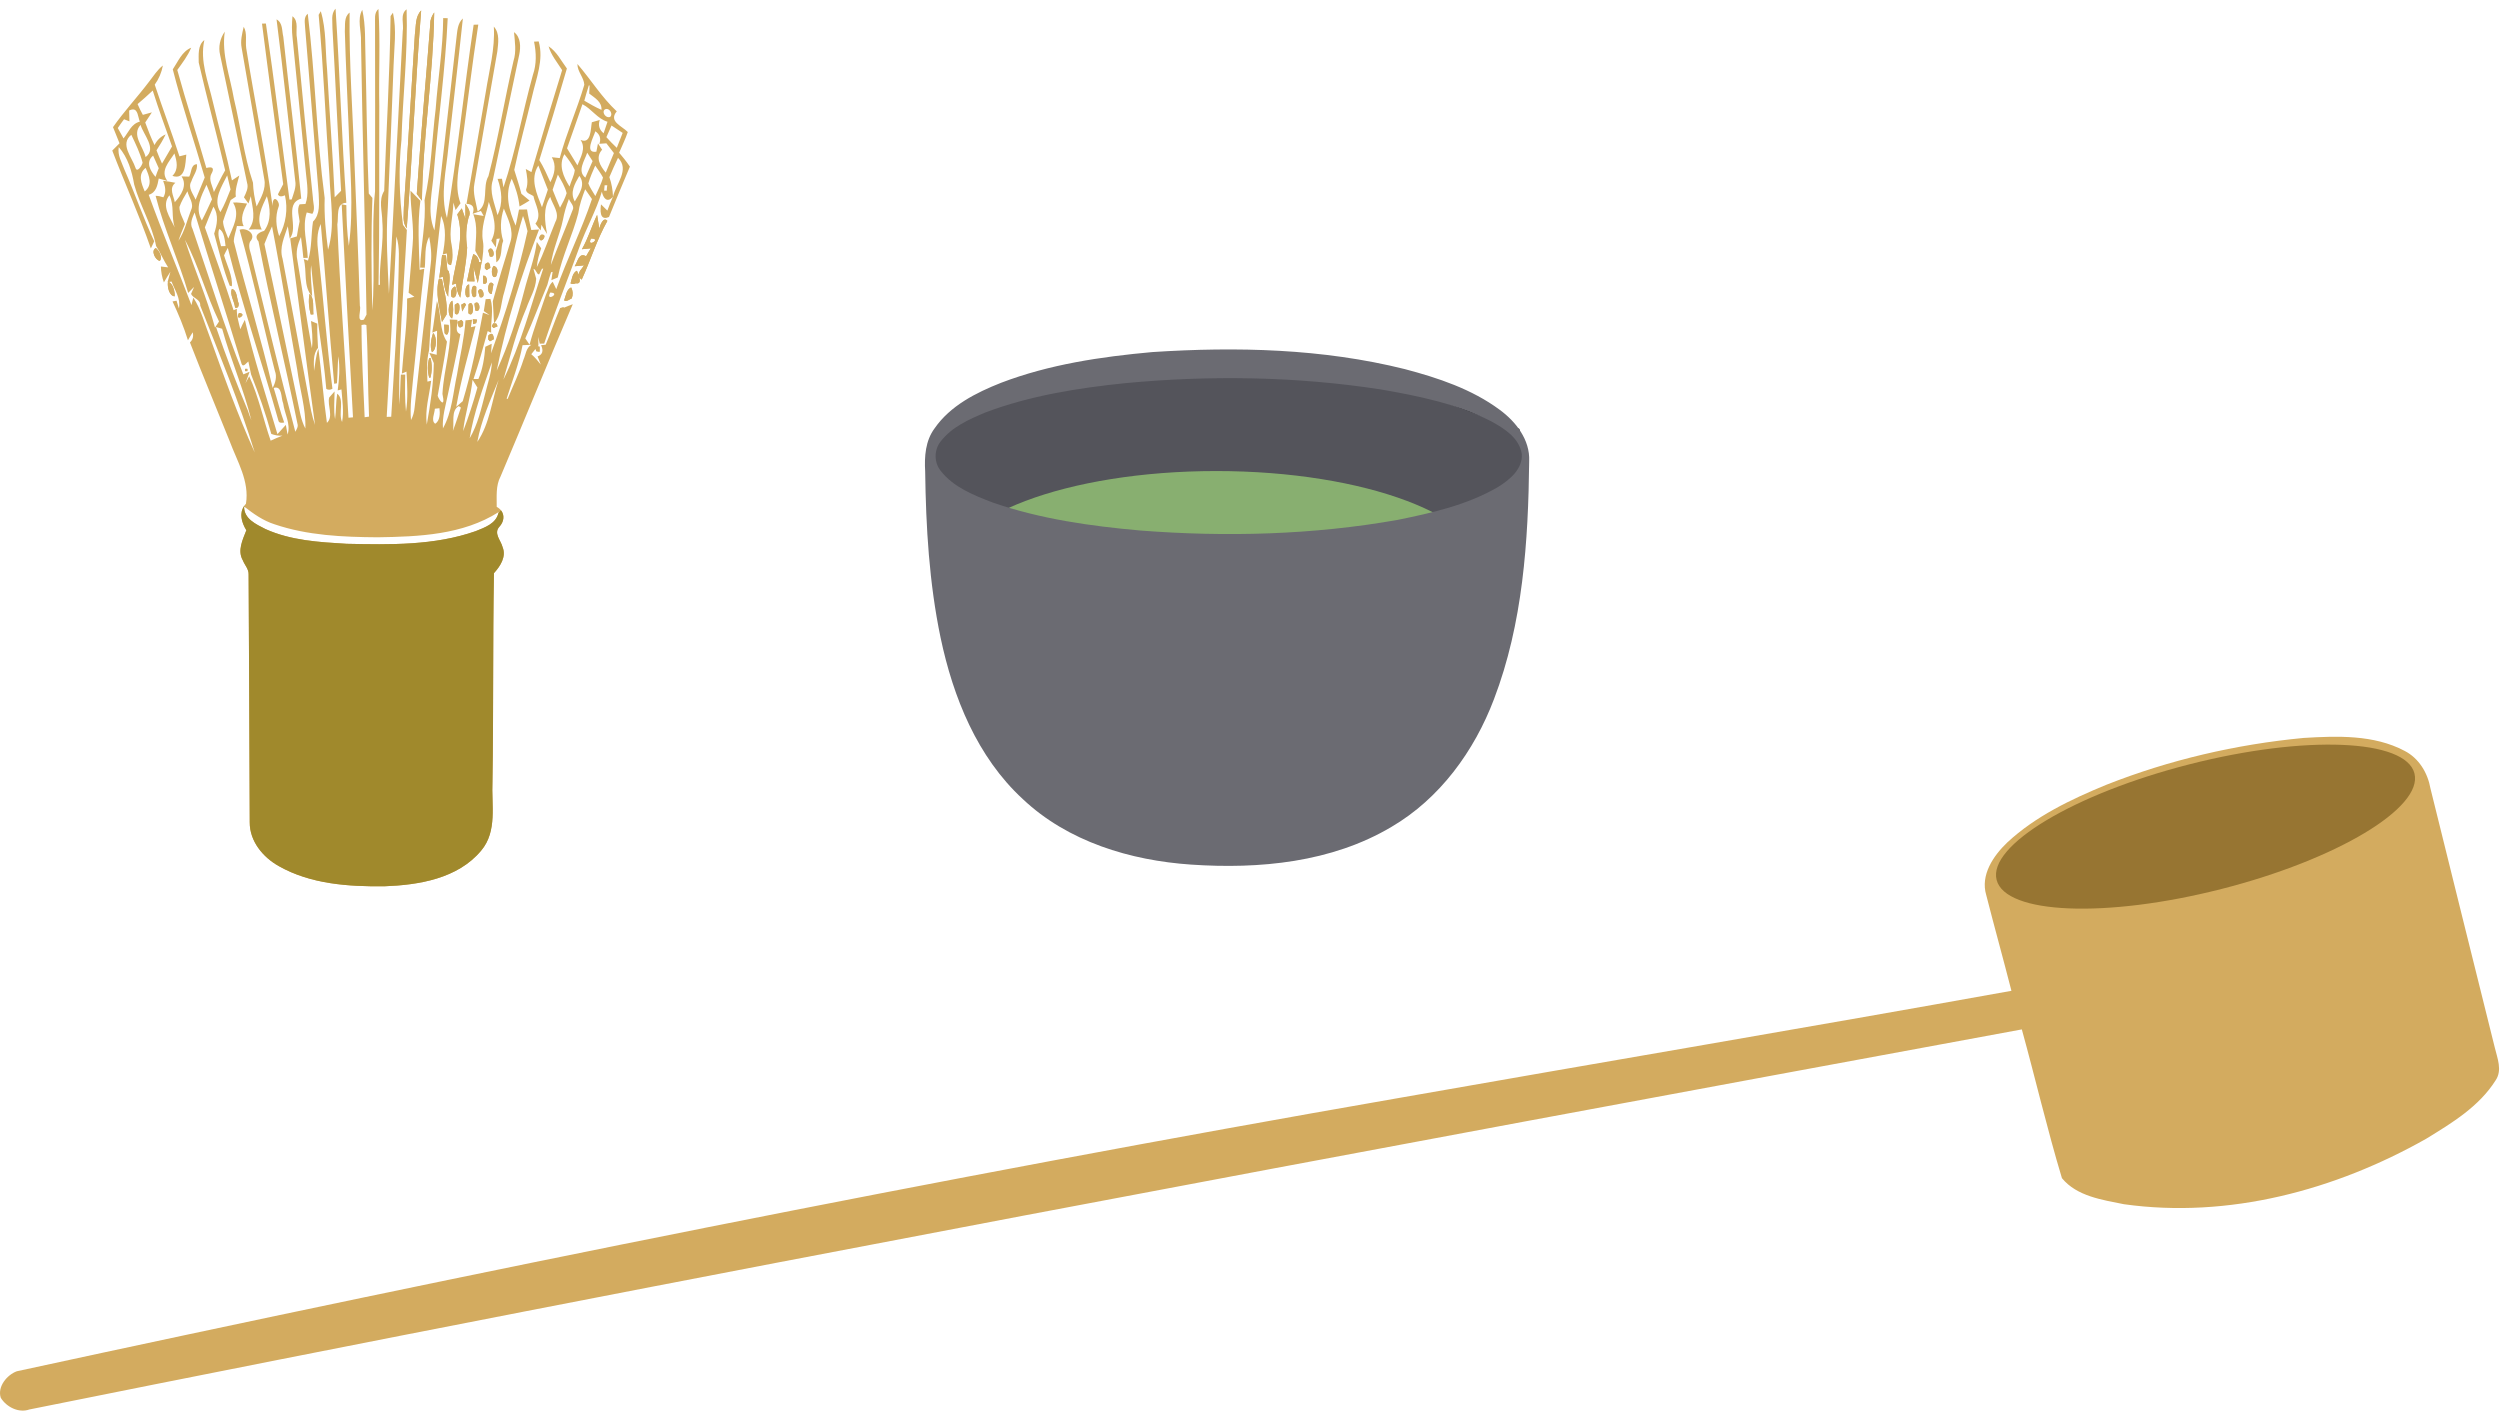
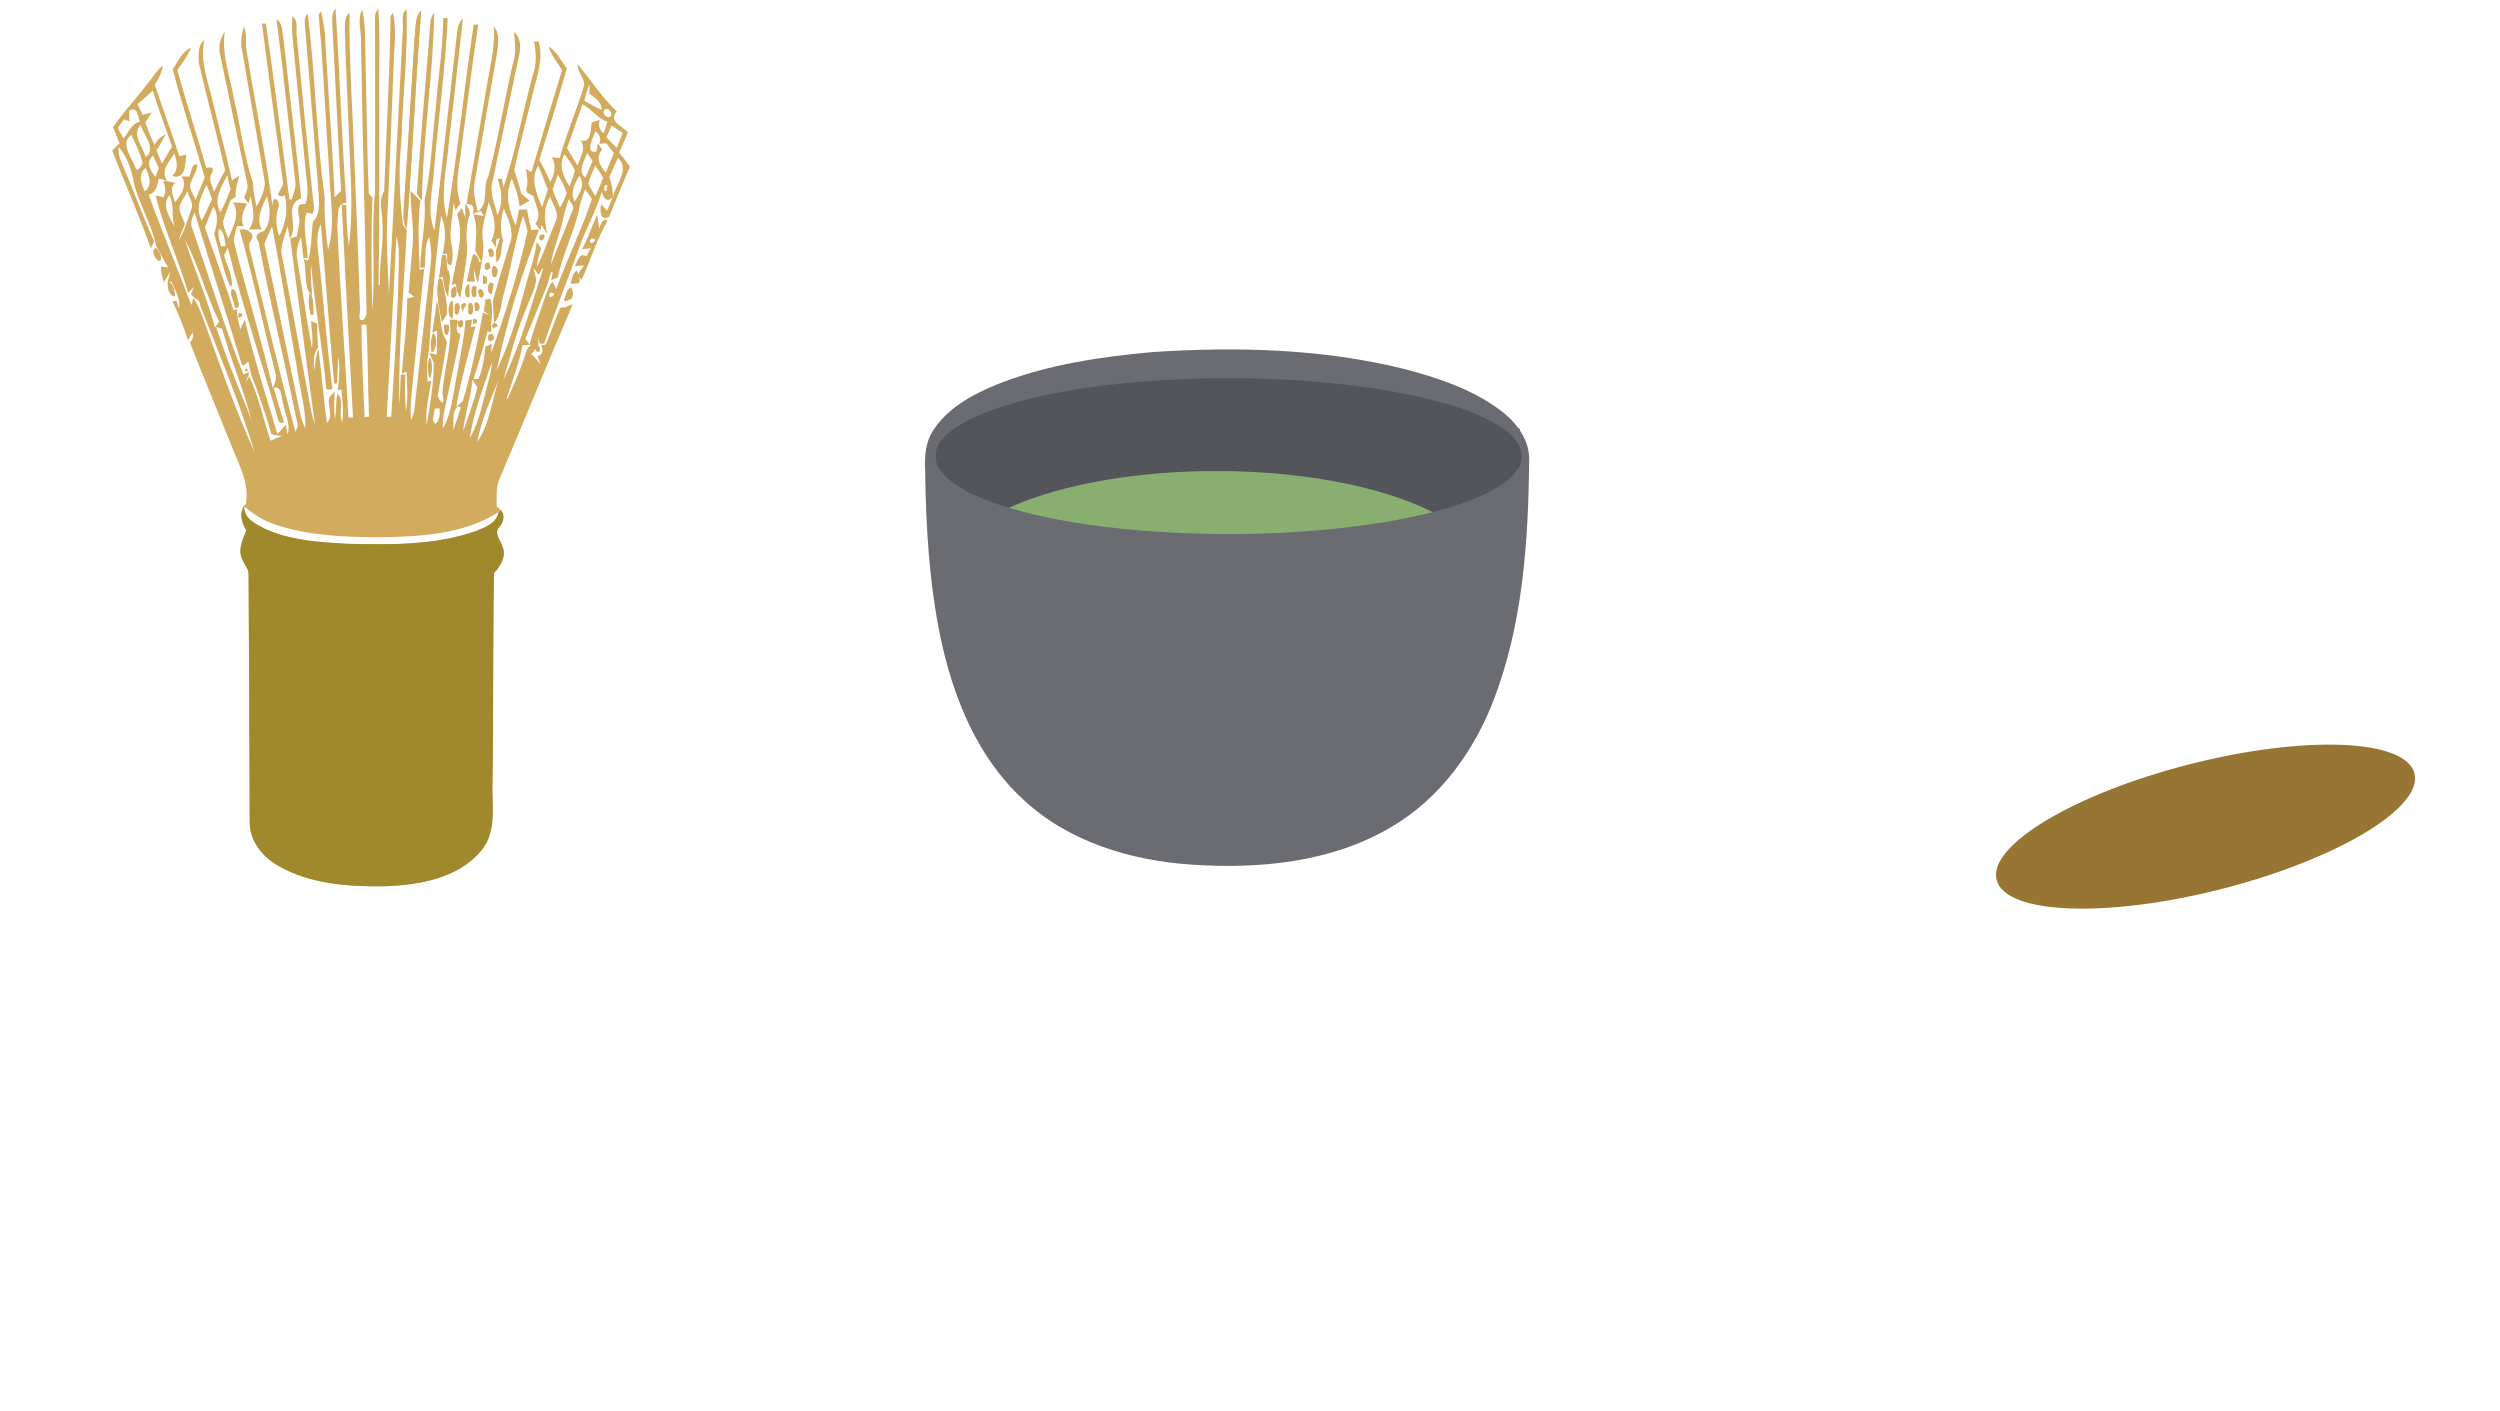
<svg xmlns="http://www.w3.org/2000/svg" xmlns:ns1="http://www.inkscape.org/namespaces/inkscape" xmlns:ns2="http://sodipodi.sourceforge.net/DTD/sodipodi-0.dtd" version="1.1" id="Layer_1" x="0px" y="0px" viewBox="0 0 5985 3377" xml:space="preserve" ns1:version="0.91 r13725" ns2:docname="japaneseteaceremony.svg" width="5985" height="3377">
  <defs id="defs242147" />
  <ns2:namedview pagecolor="#ffffff" bordercolor="#666666" borderopacity="1" objecttolerance="10" gridtolerance="10" guidetolerance="10" ns1:pageopacity="0" ns1:pageshadow="2" ns1:window-width="1916" ns1:window-height="1035" id="namedview242145" showgrid="false" fit-margin-top="0" fit-margin-left="0" fit-margin-right="0" fit-margin-bottom="0" ns1:zoom="0.15432796" ns1:cx="2448.1929" ns1:cy="2068.22" ns1:window-x="4" ns1:window-y="1" ns1:window-maximized="1" ns1:current-layer="Layer_1" />
  <g id="g242779" transform="matrix(3,0,0,3,-6466.234,-4785.425)">
    <path ns1:connector-curvature="0" id="path242777" d="m 3005.98,1890.141 -90.894,34.626 -19.477,28.134 56.267,149.325 387.38,-43.283 34.626,-90.894 -6.492,-30.298 -121.192,-45.447 z" style="fill:#54545b;fill-opacity:1;fill-rule:evenodd;stroke:#000000;stroke-width:1px;stroke-linecap:butt;stroke-linejoin:miter;stroke-opacity:1" />
-     <path ns1:connector-curvature="0" style="fill:#d3ab5f;fill-opacity:1" id="path241583" d="m 3836.23,2221.413 c 50.3,-19.9 103.7,-32.3 157.5,-37.4 26.9,-1.6 55.9,-2.7 80.5,10.3 11.5,5.9 18.5,17.6 20.7,30.1 17.1,68.9 34.1,137.8 51.3,206.6 2,8.5 6.2,18.1 0.7,26.2 -13.1,20.9 -34.9,34.1 -55.5,46.7 -72.5,41 -157.7,63.9 -241.1,52.2 -17.3,-3.5 -37.6,-6.3 -49.5,-20.8 -11.8,-39.2 -21.1,-79.2 -32,-118.7 -530.6,97.9 -1061.1,196.8 -1590,303.3 -8.5,3 -18.2,-1.9 -22.8,-9.3 -2.9,-8.8 4.9,-18.3 12.8,-21.2 366.3,-79.4 733.7,-153.8 1103,-218.1 162.9,-28.7 325.9,-56.2 488.7,-85.5 -6.5,-25.5 -13.6,-50.9 -20.1,-76.4 -4.8,-16 5.7,-31.4 16.8,-42 22.5,-20.9 50.8,-34.4 79,-46 z" />
    <ellipse ry="81.347" rx="215.165" cy="2052.38" cx="3125.97" id="path242775" style="opacity:1;fill:#88af70;fill-opacity:1;fill-rule:evenodd;stroke:none;stroke-width:0.3;stroke-linecap:round;stroke-linejoin:round;stroke-miterlimit:4;stroke-dasharray:none;stroke-opacity:1" />
    <path style="fill:#6b6b72;fill-opacity:1" id="path241587" d="m 3352.1,1922.1 c -22.3,-16.5 -49.1,-25.4 -75.6,-32.4 -65.7,-16.4 -134.2,-18 -201.6,-13.6 -40.9,3.7 -82.1,9.8 -120.6,24.5 -20,7.9 -40.6,18.3 -53.1,36.4 -7.3,9.8 -8.2,22.5 -7.5,34.3 0.6,44.4 3.2,89.1 12.3,132.7 10,47.5 29.2,95.3 65.6,128.8 36,34 85.8,49 134.4,52.3 54.4,3.7 112,-1.7 159.8,-30.1 38.6,-22.6 66.1,-60.5 81.8,-101.9 23.1,-60.4 27.4,-126 28.1,-190.1 0.7,-16.9 -10.6,-31.4 -23.6,-40.9 z m -1.3,61.7 c -24.5,14.3 -52.5,20.6 -80,26.2 -67.7,12 -136.9,13.8 -205.3,8.5 -39.8,-3.5 -79.9,-9.2 -117.8,-22.3 -15.1,-5.8 -31.4,-12.2 -41.6,-25.3 -5.4,-6.7 -5.4,-16.7 -0.1,-23.4 8.9,-11.7 22.9,-17.8 36,-23.3 35.6,-13.4 73.6,-19.4 111.3,-23.3 67.8,-6.4 136.5,-5.4 203.9,5 30.1,5.2 60.6,11.4 88.1,25.4 10.4,5.7 22.6,13.3 24.5,26.2 0.8,12 -9.8,20.6 -19,26.3 z" ns1:connector-curvature="0" />
    <g style="fill:#d3ab5f;fill-opacity:1" id="g241589">
      <path id="path241591" d="m 2423.199,1602.1 c -4,4.2 -2.3,10.3 -2.5,15.5 2.5,43.2 4.3,86.501 6.9,129.801 -1.7,1.7 -3.4,3.399 -5.1,5.199 -1.5,-34.2 -4.2,-68.3 -6.1,-102.4 -1.5,-15.4 -0.5,-31.1 -5,-46.1 -0.4,0.7 -1.301,2.2 -1.701,2.9 3.9,42.6 5.602,85.6 8.602,128.4 0.7,19.6 4.698,39.7 -1.102,59 -1.8,-13.6 -3.199,-27.401 -2.699,-41.201 -6.5,-48.8 -7.5,-98.2 -13.5,-147.1 -3.5,2.9 -2.2,7.301 -2.1,11.301 3.7,44 7.199,88.099 10.799,132.199 0.3,7.5 1.4,16.6 -4.5,22.4 -1.6,9.9 -0.8,20.9 -4,31.1 l -3.398,-1.199 c 2.7,9.7 -0.601,21.999 6.699,29.699 -0.2,-8.3 -1.801,-16.599 -0.801,-24.799 2.9,33.1 9.202,65.599 12.102,98.699 1.5,0.9 3.098,0.9 4.898,-0.1 -4.6,-36.1 -7.299,-72.501 -11.299,-108.701 -1,-7.7 -1.4,-15.599 2,-22.799 3.9,42.4 6.699,85 10.699,127.5 0.5,-0.1 1.701,-0.3 2.201,-0.4 0.6,-7.2 0.5,-14.3 1.1,-21.5 1.4,9 0.7,18.199 -0.5,27.199 l 3,-0.799 c 0.6,8.6 2.1,17.4 0.5,26 -3.2,-7.1 2.2,-17.9 -3.9,-22.6 -1.1,6.7 -0.799,13.599 -1.699,20.299 -1.3,-7.3 -0.4,-14.8 -0.4,-22.1 -1.1,1.2 -3.201,3.7 -4.301,4.9 -1.6,6.5 3.701,14.999 -1.799,20.199 -2.8,-19.6 -4.201,-39.4 -6.801,-59.1 -2.1,5.6 -2.4,11.7 -3.5,17.6 0,-6.2 -1.101,-13.199 3.199,-18.299 -0.4,-6.5 -0.7,-13 -0.6,-19.4 -1.3,-0.5 -3.8,-1.6 -5,-2.1 0.7,7.2 1.701,14.499 0.701,21.699 -4.3,-23.3 -7.602,-46.901 -11.602,-70.301 -1.4,-6.4 0.2,-12.698 2.9,-18.398 0.8,5.5 1.3,11.099 1.9,16.699 l 3.5,-0.1 c -0.4,-12 -4.601,-24.301 -0.801,-36.201 1.1,0.3 3.4,0.802 4.5,1.102 2.5,-3.9 0.5,-8.6 0.4,-12.9 -4.5,-42.4 -8.699,-84.901 -12.699,-127.301 -1.3,-5.8 1.8,-13.4 -3.6,-17.5 -0.5,5.8 -0.6,11.7 0.1,17.5 3.6,36 7.099,72.1 10.699,108.1 0.8,8 2.4,16.301 -0.4,24.201 -1.2,0.1 -3.499,0.199 -4.699,0.299 -2.4,4.2 -0.4,9.102 0,13.602 -0.8,3.9 -1.599,8 -2.199,12 -1.3,0.4 -4.001,1.2 -5.301,1.6 6.6,49.6 12.901,99.199 19.801,148.799 -2.5,-7.1 -3.802,-14.498 -5.102,-21.898 -6.9,-36.9 -13.699,-73.901 -20.799,-110.701 -2.8,-8.9 1.599,-17.6 4.199,-25.9 l 1.5,9.801 c 7.7,-9.1 -5.199,-27.5 9.201,-31.9 -4.2,-43.1 -9.701,-86.1 -14.301,-129.1 -1.2,-4.8 -0.3,-11.1 -5.4,-13.9 5.5,42.8 9.9,85.801 14.9,128.701 1,5.2 -1.301,10.1 -2.801,15 l -1.799,0.1 c -6.2,-46.8 -12.001,-93.7 -18.801,-140.5 l -3.1,0.1 c 5.4,42.7 11.3,85.4 16.9,128.1 -1.1,2 -3.201,6 -4.201,8.1 1.1,2.5 3.702,1.601 5.602,0.801 2.5,11.1 0.798,22.5 -4.602,32.6 -2.5,-7.7 -3.3,-15.7 -0.5,-23.4 1.8,-3.5 -4.799,-11.699 -4.799,-0.699 -5.7,-42.2 -14.3,-83.9 -21,-125.9 -0.8,-5.7 1,-11.9 -2,-17.1 -1.3,5.6 -2.8,11.3 -1.6,17.1 6,34.8 12.1,69.6 18,104.4 1.7,7.9 -2.802,15.2 -6.102,21.9 -1.6,-6.2 -2.698,-12.6 -2.898,-19 -7.3,-21.7 -9.801,-44.7 -15.201,-66.9 -3,-17.8 -9.999,-35.3 -7.299,-53.6 -3.8,5.4 -5.301,12.199 -3.701,18.699 7.2,34 14.4,68 21.5,102 1.3,4 -0.8,7.9 -2.5,11.5 1.2,1.6 2.4,3.2 3.6,4.9 l 1.9,-5.801 c 1.1,8.9 4.701,18.602 -1.699,26.602 3.4,-0.2 6.9,-0.2 10.4,0 -4.8,-9.2 0.3,-18.302 4.1,-26.602 2.7,9.3 3.899,19.401 -2.201,27.701 -3.5,0.9 -8.7,3.4 -4.5,8.4 9.2,48.7 21.202,96.9 31.102,145.5 0.8,2.3 -0.701,4.398 -1.701,6.398 -12.3,-45.9 -23.2,-92.099 -34.6,-138.199 -0.6,-4.4 -3.4,-9 -1.6,-13.4 5.8,-6.2 -3.001,-11.7 -8.301,-9.6 10.6,37.3 18.601,75.199 28.201,112.699 1.8,4.5 0.399,9.4 -1.801,13.5 -9.1,-39.3 -21.2,-77.799 -31,-116.799 0,-4.3 1.8,-8.3 2.5,-12.4 1.4,0 4,-4e-4 5.4,0.1 -3.1,-6.2 -0.101,-12.5 2.699,-18 -3.8,-0.3 -7.499,-1.199 -11.199,-0.799 6,9.7 -0.201,19.599 -3.801,28.699 -1.7,-4.5 -3.899,-8.8 -4.199,-13.6 1.7,-5.8 4.1,-11.4 6.1,-17.1 1,-0.6 3.1,-2.001 4.1,-2.701 -0.7,-5.8 1.401,-11.4 2.801,-16.9 -1.5,1 -4.4,2.9 -5.9,3.9 -4.4,-20.9 -10.2,-41.399 -15.1,-62.199 -3.7,-16.4 -10.7,-32.701 -6.9,-49.801 -5.4,4.1 -4.5,11.9 -4.5,17.9 6.6,28.8 14.4,57.3 21.1,86.1 -3.3,5.6 -6,11.501 -9,17.301 -0.9,-4.7 -4.5,-9.7 -2,-14.5 2.5,-4.3 1.2,-6.201 -4,-4.701 -7.5,-26.2 -15.999,-51.999 -23.199,-78.199 4.1,-5.7 8.4,-11.301 11.1,-17.801 -7.4,3 -10.499,11.101 -14.699,17.301 7.4,29 17.2,57.501 25.5,86.301 -2.4,5.9 -4.801,11.799 -7.301,17.699 -1.8,-4.5 -6.4,-9.6 -3.4,-14.6 1.5,-4.6 5.1,-8.701 4.5,-13.701 -5,0 -4.299,6.7 -6.199,9.9 -1.5,-0.1 -4.6,-0.199 -6.1,-0.199 4.9,7.2 -0.5,15.3 -5.4,20.6 -0.8,-5 -5,-11.1 0.5,-15.5 -3.2,-0.7 -6.701,-1.2 -9.801,-1.6 1.7,4.3 2.701,8.999 0.201,13.199 -2.1,-0.7 -4.101,-1.199 -6.201,-1.199 6.7,26.5 18.4,51.3 26,77.5 l 4.701,-4.801 -2.4,5.6 c 1.7,3.7 7.699,4.201 7.299,9.301 15.3,38.8 31.3,77.399 43.5,117.199 -13.6,-29.9 -24.599,-60.799 -35.699,-91.699 -4.2,-10.7 -7.001,-22.2 -13.301,-31.9 l -1.5,6 c -11.2,-29.4 -23.4,-58.4 -34.1,-88 6,-1.8 7,-7.6 8,-13 1.7,0.5 5.2,1.4 6.9,1.9 -6.1,-8 1.5,-15.3 5.6,-21.9 1.9,6 3.6,12.7 -1.6,17.9 10.7,3.7 10.3,-10.3 11.1,-17 -1.4,0.4 -4.1,1.1 -5.5,1.4 -6.2,-19.2 -13.399,-38.101 -19.699,-57.201 3.3,-4.6 5.5,-9.799 6.5,-15.299 -4.5,3.5 -7.5,8.5 -11,12.9 -9.3,12.3 -19.901,23.599 -28.801,36.299 1.7,4.3 3.401,8.6 5.201,12.9 l -5.801,5.801 c 10,26.1 21.601,51.6 30.801,78.1 l 2.699,-5.701 c -8.8,-18.6 -15.399,-38.2 -23.699,-57 -2.1,-5.8 -5.802,-11.699 -4.602,-18.199 7.2,8.3 10.501,19.2 12.301,29.9 4.6,16.8 14.2,32 17.5,49.1 3.6,5.4 6,11.6 9.6,17 -1.4,-0.2 -4.299,-0.499 -5.799,-0.699 0.1,4.3 0.898,8.499 2.398,12.699 1.7,-2.9 3.401,-5.8 5.201,-8.5 -0.6,2.1 -1.701,6.3 -2.301,8.4 l 0.33,-0.062 c -0.597,3.92 1.13,11.069 5.371,11.262 0.28,-3.636 -1.268,-9.786 -4.557,-11.414 l 2.057,-0.385 c 2.6,7 7.498,13.5 5.898,21.5 -0.5,-1.5 -1.498,-4.701 -1.898,-6.201 -0.8,0.1 -2.401,0.4 -3.201,0.6 4.7,10 9.001,20.3 12.301,31 1.2,-2.2 2.499,-4.298 3.799,-6.398 0.8,3.2 0.101,6 -2.199,8.1 10.2,26.4 21.199,52.499 31.699,78.799 6,16.2 15.9,31.9 13,49.9 -6,6.4 -3.799,14.501 0.301,21.201 -2.9,7.5 -7.301,16.2 -2.801,24 1.5,3.8 4.802,6.999 4.602,11.299 0.4,65.9 0.598,131.801 0.898,197.701 -0.1,15.1 10.501,27.9 23.201,35 25.4,14.4 55.599,16.4 84.199,16.1 27.5,-1 58.701,-6.1 77.301,-28.5 13.1,-15.5 8.1,-36.701 9,-55.201 0.9,-55.4 0.199,-110.799 1.199,-166.199 5,-5.5 10,-13.099 6.9,-20.699 -1.3,-5.4 -7.4,-11.001 -2.6,-16.301 4.8,-5.2 4.4,-12.4 -2.1,-15.9 0.1,-8.2 -0.9,-16.799 3.1,-24.299 19.4,-45.7 38,-91.7 57.6,-137.4 -2.3,0.8 -4.601,1.799 -6.801,2.699 l -0.898,-0.4 -2.4,0.801 c -4.1,9.6 -7.4,19.599 -11.5,29.199 l -3.701,0.4 c 2.1,4.5 1.201,7.5 -2.799,9 0.6,1.6 1.9,4.9 2.6,6.5 -2.4,-3 -4.7,-5.899 -7.6,-8.299 1.092,-1.456 2.233,-2.873 3.398,-4.277 l 0.602,1.877 2.6,0.4 0,-4 -1.529,-0.256 c 0.213,-0.247 0.414,-0.497 0.629,-0.744 0,-1.7 -0.1,-5.101 -0.1,-6.801 l 1.1,5.4 c 0.9,0 2.7,-0.1 3.6,-0.1 8.5,-25.7 18.7,-50.9 27.9,-76.4 5.3,-15.2 13.5,-29.301 18.1,-44.801 1.1,5.2 4.3,9.4 8.9,4 -0.2,-5.3 -1.1,-10.6 -2.9,-15.6 2.2,-5.2 4.5,-10.4 6.9,-15.4 9.6,9.4 -1.7,20.7 -4,31 -1.6,3.7 -3.2,7.3 -4.5,11.1 l -5.1,-5 c -1.2,9.1 0.9,12.502 6.4,10.102 5.5,-13.4 10.999,-26.901 16.699,-40.201 -3,-4.4 -5.8,-7.8 -8.6,-11.1 2.3,-5.5 5,-10.8 6.9,-16.5 -4.7,-4.9 -15.601,-8.4 -8.801,-16.5 -12.1,-11.3 -20.7,-25.401 -31.4,-37.801 -0.1,6.1 5.2,10.702 5.5,16.602 -5.8,19.7 -14.3,38.7 -19.6,58.5 -1.6,-0.2 -4.699,-0.501 -6.299,-0.701 3.8,6.6 2.199,13.5 -1.201,19.9 -2.7,-6 -5.299,-12 -8.799,-17.6 7.6,-24.3 14.9,-48.6 22,-73.1 -4.6,-6.1 -8.002,-13.401 -14.602,-17.701 2,7.1 6.901,12.8 10.801,19 -8.4,27.1 -16.6,54.2 -24.5,81.4 l -4.5,-2.5 c 1,5.5 2.199,11.1 0.199,16.6 0.3,3 3.8,3.5 5.9,5 1.5,7.2 7.1,14.9 1.6,22 1.3,1.8 2.701,3.6 4.201,5.4 l 0.6,-4.5 c 1.4,2.5 2.9,4.9 4.5,7.4 -1.8,-10.1 -3.4,-20.5 2.5,-29.6 1.9,6.3 8,13.1 4.1,20 -5,12 -8.899,24.5 -14.799,36 0.4,-5.2 1.8,-10.2 3.5,-15 -1.2,-1.7 -2.4,-3.402 -3.5,-5.102 -1.7,13.3 -6.7,25.9 -10,38.9 -5.6,21.8 -12.6,43.301 -22,63.801 7.7,-38.5 19.599,-76.1 33.799,-112.6 -1.5,0.1 -4.599,0.198 -6.199,0.398 -1.2,-5.5 -2.6,-10.898 -3.4,-16.398 -2.2,0 -4.3,-4e-4 -6.4,0.1 -0.8,4.3 -1.699,8.499 -2.699,12.799 -5.2,-11.8 -8.9,-24.998 -3.1,-37.398 3.1,7 5.399,14.4 6.199,22.1 2.7,-1.5 5.4,-3.001 8,-4.701 -1.6,-1.4 -4.8,-3.998 -6.5,-5.398 -1.6,-6.5 -3.799,-12.702 -5.699,-19.102 4.2,-19.8 9.599,-39.298 14.299,-58.898 3.2,-14.3 9.401,-28.802 5.201,-43.602 -0.9,0.1 -2.701,0.101 -3.701,0.201 1.8,8.8 2.1,17.9 -0.9,26.5 -8.3,29.8 -13.6,60.499 -23.5,89.799 l -1.199,-6.898 -3.5,0.1 c 3.4,9.5 4.5,19.6 -0.1,28.9 -2.1,-9.1 -6.801,-18.5 -3.701,-27.9 7,-33.4 14.102,-66.801 21.102,-100.201 1.2,-6 1.299,-13.898 -4.201,-17.898 0.7,7.7 2,15.5 -0.4,23 -7.1,30.5 -12.1,61.598 -20,91.898 -5.1,8.7 0.7,22.401 -8.6,28.201 -1.3,-7.3 -4.1,-14.701 -2.6,-22.201 6,-35.2 12.101,-70.4 18.301,-105.5 0.7,-6.6 2.099,-14.499 -2.801,-19.799 1.1,17.7 -3.7,34.8 -6.4,52.1 -5.1,29.8 -10.3,59.501 -15.4,89.301 5,0.2 6.7,2.9 4.9,8 1.7,-0.6 5,-1.701 6.6,-2.301 l 2.201,4 c -2.1,-0.4 -6.201,-1.1 -8.301,-1.4 3.8,9.5 1.9,19.401 1.6,29.201 1.485,2.97 3.155,5.851 4.904,8.729 l -1.904,0.272 c -0.4,-3.3 -1.9,-5.4 -4.6,-6.4 -2.2,7.1 -3.4,14.399 -5,21.699 1.5,0 4.5,0.1 6,0.1 -0.4,-3.8 -0.699,-7.499 -0.799,-11.299 1.1,4.2 2.298,8.4 3.398,12.6 0.984,-5.607 1.972,-11.213 3.051,-16.725 0.086,0.141 0.164,0.283 0.25,0.424 0.6,-5.8 1.801,-11.499 0.801,-17.199 -1.9,-10.7 2.599,-20.999 4.699,-31.199 3.4,9.9 7.4,20.798 2,30.898 1.1,1.8 2.4,3.6 3.6,5.4 l 0.6,-6.799 2.602,-0.301 c -1.1,3.4 -2.101,6.8 -3.201,10.1 0.1,2.2 0.3,6.7 0.4,8.9 5.3,-3.5 3.1,-11.8 5.5,-17.1 -2.7,-8.5 -2.3,-17.401 0.5,-25.801 3.3,8.2 8.101,17.301 5.301,26.301 -4.9,15.8 -9.702,31.6 -14.102,47.6 0.5,6 0.5,11.599 1,17.699 6,-6.9 5.401,-16.899 8.201,-25.199 5.5,-20 8.6,-40.7 14.9,-60.5 1.5,3.9 2.7,8 3.6,12.1 -7.3,33.2 -17.6,65.6 -29.1,97.5 l 0.5,-7.6 c -1.3,0.6 -3.802,1.8 -5.102,2.4 -0.7,8.7 -2,17.699 -5.5,25.699 l -3.898,0 c 4.2,-12.6 7.799,-25.399 11.299,-38.199 l 2.801,1.299 c -0.6,-9.1 2.2,-18 -0.6,-27 -0.9,0.1 -2.801,0.201 -3.801,0.201 -0.4,2.4 -1.1,7.1 -1.5,9.5 1.2,0.8 3.5,2.399 4.6,3.199 -1.3,-0.5 -3.999,-1.4 -5.299,-1.9 -4.4,23.7 -9.102,47.502 -16.102,70.602 -1.3,1.1 -3.899,3.4 -5.199,4.5 3.8,-21.8 10,-43 15.4,-64.4 l -3.701,0.9 c 0.2,-1.5 0.7,-4.5 0.9,-6 l -5.199,0.5 c -1,14.7 -4.501,28.898 -6.801,43.398 -3.1,14.3 -3.899,29.801 -11.199,42.801 -0.7,-9.3 2.2,-18.301 4,-27.301 3.3,-16 7,-31.798 9.9,-47.898 -5.1,-1.8 -1.8,-7.8 -2.4,-11.4 l -6.1,-0.301 c 2.5,19.9 -4.801,39.5 -5.801,59.4 2.7,12.3 -2.801,4.9 -3.801,1.5 2.5,-14.4 5.3,-28.699 7.4,-43.199 -6.3,-9.2 -4.3,-22 -8,-32.4 -1.4,8.4 -2.299,16.799 -3.699,25.199 l 3.799,-1.5 c 0,6.4 -0.099,12.801 -0.299,19.201 l -5.801,-1.5 c 0.9,2 2.6,6.1 3.5,8.1 -0.2,16.4 -2.7,32.9 -5.6,49.1 -1.6,-11.7 2,-23.5 3.5,-35 l -3,0.699 c -0.2,-8.3 -0.799,-16.698 1.301,-24.898 2.1,-35.8 5.1,-71.701 9.6,-107.301 4.6,9.6 3.199,20.601 1.299,30.801 l 3.201,-0.9 c 1,3 -1.3,9.399 3.5,9.299 1.8,-5.3 1.3,-10.999 0.4,-16.299 -2.5,-11.2 1.298,-22.4 1.398,-33.6 l 1.801,6 3.9,-5.4 c -5.5,-14.9 -0.5,-30.201 0.9,-45.301 4.5,-32.4 8.299,-64.999 13.299,-97.299 -0.9,0 -2.799,0.1 -3.699,0.1 -7.7,51.3 -12.901,102.999 -21.301,154.199 -5.6,-18.8 -0.499,-38 1.201,-56.9 3.8,-34.1 7.9,-68.199 11.5,-102.299 -4.3,3.9 -4.402,9.899 -5.102,15.299 -5.9,51.3 -11.5,102.601 -17.6,153.801 -6.4,-15.4 -1.2,-31.901 -0.4,-47.801 3.5,-40.5 9.1,-80.9 11,-121.5 -0.9,0 -2.7,-0.1 -3.6,-0.1 -0.2,24.2 -4.2,48.2 -6,72.4 -3,24.3 -3.5,49.1 -8.9,73 1.3,18 -2.9,35.699 -3.5,53.699 l 3.701,0.102 c 0.8,-8.3 -0.4,-17.201 3.5,-24.701 1.3,7 2.199,14.101 1.299,21.201 -4.4,38.3 -8.698,76.598 -12.898,114.898 -0.3,3.6 -1.2,7.001 -2.9,10.201 -1,-11.2 0.799,-22.3 1.699,-33.4 3.2,-29.1 5.4,-58.4 8.9,-87.4 l -3.699,0.9 c -0.6,-18.4 -1.8,-36.8 0.6,-55.1 -2.7,-2.7 -5.3,-5.4 -7.9,-8.1 -0.1,14.5 3.099,28.799 1.699,43.299 -1,12.7 -2.099,25.501 -3.199,38.201 1.5,1 3,2.099 4.6,3.199 -1.4,0.4 -4.299,1 -5.799,1.4 0.2,20 -2.801,39.9 -4.201,59.9 l 3.701,-1.602 c 0.6,10.6 1.3,21.3 -0.4,31.9 -1,-9.8 -0.8,-19.7 -0.6,-29.5 l -3.5,0 c -0.5,8 -0.401,16 -1.301,24 -0.6,-46.5 3.7,-93 6.1,-139.4 -0.8,-1 -2.3,-3.1 -3.1,-4.1 -3,-22.6 -3.599,-45.2 -1.199,-67.9 1,-34.7 5.2,-69.4 4.1,-104.1 -5.5,4 -2,11.8 -3.1,17.5 -3.7,69.8 -7.1,139.7 -11,209.5 -1,-22.8 -2.6,-45.7 -0.9,-68.6 1.6,-37.9 3.2,-75.799 4.6,-113.699 0.4,-14 2.6,-28.2 -0.5,-42 l -1.9,2.699 c -0.6,46.4 -3.5,93 -5.1,139.5 -4.7,7.5 -1.5,16.3 -1.5,24.5 1.4,16.9 -2.7,33.6 -1.9,50.5 l -1.1,0 c 0.9,-47.6 0.4,-95.099 0.6,-142.699 -0.5,-25.8 0.901,-51.8 -0.699,-77.5 -3.7,3.3 -2.501,8.3 -2.701,12.6 0.1,44.3 0.1,88.7 0,133 -3.2,31.5 0.401,63.3 -2.199,94.9 -0.7,-29.9 -1,-59.801 0.1,-89.701 -0.7,-0.9 -2.2,-2.6 -2.9,-3.5 -1.5,-35.9 -1.7,-71.799 -2.6,-107.799 -0.5,-12.9 0.3,-26.101 -2.6,-38.801 -4.3,7.7 -0.6,16.901 -1,25.301 1.1,72.6 3.3,145.298 4.4,217.898 -0.5,1 -1.6,3 -2.1,4 -6.5,2.5 -1.901,-7.698 -3.201,-10.898 -1.1,-38 -2.799,-75.901 -4.299,-113.801 -1.3,-40.1 -4.4,-80.201 -3.9,-120.301 -4.7,3.6 -3.401,10.002 -3.801,15.102 0.7,26.1 2.1,52.198 3.1,78.398 0.9,30.9 4.202,61.901 0.102,92.701 -1.5,-10.7 -1.9,-21.6 -2,-32.5 l -3.701,-0.701 c 2.9,56.7 5.8,113.4 9,170 -0.9,0.1 -2.7,0.201 -3.6,0.301 -2.7,-51.4 -6.9,-102.799 -8.9,-154.199 1.2,-5.6 -1.499,-17.201 7.201,-17.301 -3.7,-51.6 -5.202,-103.3 -8.602,-154.9 z M 2491.5,1603.5 c -4.9,5 -4,12.5 -5,18.9 -3,46 -5.601,92.1 -8.801,138.1 0.1,5.6 -1.499,11.9 2.301,16.9 4.5,-57.9 6.9,-116 11.5,-173.9 z m 10.4,1.6 c -1.7,2.6 -3.2,5.401 -3.1,8.701 -3.5,45.4 -7.701,90.7 -10.801,136.1 1.1,1.4 3.1,4.1 4.1,5.4 0.7,-50.2 9.101,-100.001 9.801,-150.201 z m 123.4,58.201 0.6,0.1 c -0.1,1.6 -0.201,4.8 -0.301,6.4 4.3,3.4 10.201,6.5 9.801,13 -4.8,-2.1 -9.301,-4.701 -13.701,-7.301 1.1,-4.1 2.302,-8.099 3.602,-12.199 z m -348,4.1 c 4.7,15 10.098,29.8 15.398,44.6 -2.6,4.6 -5.3,9.199 -8,13.699 -1.6,-3.5 -2.998,-7 -4.398,-10.6 2.7,-4.1 5.199,-8.299 7.299,-12.699 -4,1.7 -6.9,4.6 -8.9,8.5 -2.8,-5.9 -5.198,-11.9 -7.398,-18 1.8,-2.7 3.499,-5.4 5.299,-8.1 l -7.199,2 c -1.5,-2.8 -3.001,-5.702 -4.201,-8.602 4,-3.4 8.102,-6.999 12.102,-10.799 z m 342.898,10.9 c 7.4,3.8 11.9,11.6 20,14 -1,3.1 -2.1,6.099 -3.1,9.199 -3.5,-2.9 -4.5,-6.4 -3.1,-10.6 -1.6,0.4 -4.701,1.299 -6.301,1.799 -1,5.3 -0.5,17.802 -9,14.102 4.6,6.8 0,13.699 -2.5,20.299 -2.8,-4.5 -5.499,-9.1 -8.299,-13.6 4.1,-11.7 8.299,-23.399 12.299,-35.199 z m 19.482,3.777 c 2.56,0.184 4.768,4.029 2.818,6.223 -3,1.8 -7.2,-3.101 -4.6,-5.701 0.581,-0.412 1.19,-0.564 1.781,-0.521 z m -378.365,0.399 c 4.213,-0.194 4.165,6.01 5.684,9.723 -6.9,1.8 -8.9,8.4 -13,13.4 -1.2,-2.1 -3.5,-6.199 -4.6,-8.299 1.6,-2.4 3.3,-4.7 5,-7 1.1,0.4 3.199,1.299 4.299,1.699 -0.1,-2.2 -0.199,-6.499 -0.199,-8.699 1.109,-0.531 2.036,-0.788 2.816,-0.824 z m 6.283,12.324 c 2.2,7.9 13.2,18.899 4,25.699 -1.9,-8.4 -11.4,-17.699 -4,-25.699 z m 375.801,0.5 c 2.9,1.9 5.9,3.898 8.9,5.898 -1.6,3.9 -3.201,7.9 -4.701,11.9 -2.9,-2.7 -5.699,-5.6 -8.299,-8.5 1.4,-3.1 2.7,-6.199 4.1,-9.299 z m -12.9,4.6 c 3.6,2.5 4.699,5.8 3.199,10 l 5.602,-0.4 c 1.9,2.6 3.9,5.201 6,7.801 -2.1,5.2 -4.3,10.4 -6.5,15.6 -4.4,-5.4 -8.6,-12.001 -2.9,-18.301 -1.1,-1.7 -2.201,-3.3 -3.301,-5 l -1.299,6.6 c -9.8,1.5 -2.201,-11.599 -0.801,-16.299 z m -370.301,2.799 c 3.4,7.2 7,14.501 9,22.201 -0.3,2.1 -4.399,8.6 -5.699,4.1 -2.7,-8.4 -12.701,-18.801 -3.301,-26.301 z M 2624,1717 c 1.4,2.2 2.801,4.499 4.301,6.699 -2,4.4 -3.901,8.701 -5.801,13.201 -6.7,-5.4 -0.5,-13.6 1.5,-19.9 z m -18.199,1.199 c 3.1,3.9 6.099,8.002 8.299,12.602 -0.5,4.6 -2.899,8.699 -4.199,13.199 -4.9,-7.8 -9,-16.901 -4.1,-25.801 z m -328.201,1.102 c 1.5,3.3 3,6.7 4.5,10.1 -0.9,2.2 -1.8,4.5 -2.6,6.9 -4.2,-4.9 -8.1,-11.8 -1.9,-17 z M 2585,1727.199 c 2.6,6.4 5.1,12.901 7.6,19.301 -1.6,4.6 -3.199,9.3 -4.699,14 -4.1,-10.6 -9.8,-22.501 -2.9,-33.301 z m 45.4,0.102 c 2.1,3.1 4.399,6.1 6.199,9.5 -1.3,5.1 -4,9.799 -6.1,14.799 -1.9,-3.4 -4.3,-6.5 -5.6,-10.1 1.4,-4.9 3.5,-9.599 5.5,-14.199 z m -358.801,1.799 c 2.9,6.4 5.801,13.701 -0.699,18.801 -2.7,-6.4 -5.701,-13.601 0.699,-18.801 z m 329,5.4 c 2.7,4.7 5.6,9.401 7,14.801 -1.2,4.1 -3.299,7.9 -5.299,11.6 -2.1,-4.8 -4,-9.501 -5.9,-14.301 1.4,-4 2.699,-8.1 4.199,-12.1 z m -263.9,0.6 c 0.9,3.7 1.801,7.401 2.701,11.201 -2.4,6.1 -4.8,12.3 -8.1,18.1 -6.2,-10.1 0.998,-20.201 5.398,-29.301 z m 281,0.4 c 5.3,6.9 4e-4,14.2 -3.6,20.4 -4.1,-7.2 -4e-4,-14.1 3.6,-20.4 z m -297.5,7.1 c 1.7,3.8 3.1,7.7 4.4,11.6 -2.7,5.7 -5.2,11.4 -8.1,16.9 -5.8,-9.8 -0.501,-19.5 3.699,-28.5 z m 317.701,0.4 2.1,0 c -0.2,1 -0.4,3.201 -0.4,4.301 l -2.1,0 c 0.1,-1.1 0.3,-3.201 0.4,-4.301 z m -15.5,3.199 5.4,7.801 c -8.2,24.5 -19.8,47.7 -28.5,71.9 -0.7,-1.5 -2.101,-4.4 -2.801,-5.9 -3.1,2.4 -3.7,6.901 -5.4,10.301 -4.4,13.3 -9.5,26.398 -13.1,39.898 -1.2,-1.7 -2.3,-3.4 -3.4,-5 6.4,-14 11.6,-28.599 17.6,-42.699 0.8,-3.5 1.9,-6.8 3,-10.1 l 1.201,-0.301 -1,6.6 c 1.3,-0.5 3.9,-1.6 5.1,-2.1 3.7,-17.6 11.9,-33.899 16.4,-51.299 0.9,-6.6 3.1,-12.902 5.5,-19.102 z M 2305,1747.801 c 1,4.7 5.5,9.798 2.9,14.898 -3.2,8.2 -5.1,17.102 -10.1,24.602 1.5,-4.6 3.399,-9 5.199,-13.4 -1.5,-4.5 -4.5,-8.8 -4.4,-13.6 1.5,-4.4 4,-8.5 6.4,-12.5 z M 2290.6,1751 c 4.1,8.2 1.301,17.299 4.301,25.699 -3.9,-8.2 -11.001,-17.499 -4.301,-25.699 z m 318.801,2.9 c 1,2.9 4.8,5.7 2.9,9 -5.6,14.6 -11.801,29.099 -17.301,43.699 1.4,-12.5 7.1,-23.8 9.6,-35.9 1.1,-5.8 2.701,-11.399 4.801,-16.799 z m -82.6,3.699 0,12.115 -2.9,-8.314 c -1.2,1.5 -2.4,3.099 -3.6,4.799 6.2,18.6 -1.502,37.601 -4.102,56.201 l 3.201,-1 c 0.1,4.1 1.199,7.799 3.299,11.299 1.8,-13.3 4.8,-26.6 5.5,-40 -1.3,-8.1 -0.899,-16.399 1.201,-24.299 2.3,-4 -0.7,-7.501 -2.6,-10.801 z m -201.102,2.5 c 4.5,6.7 2.902,14.4 0.602,21.5 3.9,13.9 7.098,28.2 12.398,41.5 l 1.701,0.5 c 0.9,-8 -3.901,-16.699 -6.201,-24.699 0.9,-2 1.9,-4 3,-5.9 11.7,46.3 27.401,91.5 40.301,137.5 0.4,2.5 2.799,2.101 4.699,1.801 -3.3,-9 -5.498,-18.402 -8.398,-27.602 7.1,-2.1 5.7,8.1 7.6,12.4 1,8.2 6.3,16.401 3.5,24.801 l -1.4,-7.701 c -2.2,2.5 -4.499,4.9 -6.699,7.4 -8.9,-30.3 -18.9,-60.399 -26,-91.199 -1.4,2.4 -2.502,5 -3.602,7.5 -1.3,-5.4 -2.999,-10.701 -2.799,-16.301 l -2.6,1.1 c -7.1,-22.2 -15.2,-44.1 -22.9,-66.1 2.2,-5.5 4.399,-11.1 6.799,-16.5 z m -15,4.6 c 12.1,40.3 25.3,80.401 37.5,120.801 1.3,3.3 4,-1 5.4,-1.9 0.8,3.5 1.501,6.8 2.201,10.4 6.1,15.4 11.7,31.4 16.1,47.4 2.8,1.1 5.8,1.6 8.9,1.4 -3.2,1.2 -6.3,2.6 -9.4,4 -5.9,-17 -9.5,-34.9 -17.1,-51.4 l -3,5.6 c 0.8,-2.3 2.499,-6.899 3.299,-9.199 l -5,2.1 c -15.1,-38 -27.2,-77.2 -40.5,-116 -2.5,-4.4 -0.1,-9.101 1.6,-13.201 z m 321.201,1.9 c -4.3,9 -7.1,18.7 -12.1,27.4 1.8,-0.2 5.4,-0.599 7.1,-0.699 -1.3,2.1 -2.601,4.198 -3.801,6.398 -5.7,-3.6 -6.7,4.5 -9.1,7.9 1.9,-0.2 5.6,-0.499 7.5,-0.699 -1.4,2.4 -4.401,4.9 -4.301,7.6 -0.5,-1.3 -0.998,-2.501 -1.398,-3.301 -3.5,1.4 -4.102,6.802 -5.102,10.102 1.2,0.6 2.601,0.598 4.201,-0.102 3.5,0.7 3.499,-1.998 2.799,-4.898 0.4,0.7 1,1.3 1.9,2 7.1,-15.5 12.1,-32 20.5,-46.9 -3.2,-3.7 -5.8,3.5 -6.5,6.1 -0.4,-2.7 -1.199,-8.2 -1.699,-10.9 z m -259.4,9.201 c 7.4,38 13.3,76.298 20.1,114.398 2,15.6 7,31 6.5,46.9 -3.7,-6.9 -4.599,-14.799 -6.299,-22.299 -8.9,-41.6 -17.3,-83.3 -26.4,-124.9 1.8,-4.8 3.8,-9.5 6.1,-14.1 z m -42.199,2.1 c 4,1.7 4.6,9.3 5.1,13.6 -0.9,0 -2.7,0.1 -3.6,0.1 -1,-4.4 -3.1,-9.299 -1.5,-13.699 z m 257.894,4.484 c -0.314,0 -0.677,0.034 -1.096,0.115 l -1.4,2 c 0.656,6.562 7.201,-2.08 2.496,-2.115 z m -116.496,1.416 c 3,9 1.801,18.499 1.801,27.799 -0.8,38.7 -3.6,77.4 -5.9,116.1 l -3.6,0.102 c 2.7,-48 5.399,-96 7.699,-144 z M 2627,1785.5 c 9.1,-0.2 -3.9,7.9 0,0 z m -324,1 c 11.1,20.8 16.899,43.999 27.199,65.199 -1.1,1.6 -2.099,3.2 -3.199,4.9 -6.4,-23.8 -16.5,-46.5 -24,-70.1 z m -23.199,6.6 c -4.2,1.8 -0.6,9.501 3.1,10.201 2.6,-2.6 -0.8,-8.401 -3.1,-10.201 z m 267.088,0.332 c -0.599,0.013 -1.251,0.462 -1.889,1.568 0.3,1.2 1.001,3.601 1.301,4.801 4.794,1.706 3.184,-6.425 0.588,-6.369 z m -38.69,5.168 c -0.7,6.1 -1.399,12.101 -2.299,18.201 l 2.9,-0.801 c 1,5.3 1.199,11.1 4.299,15.9 -0.3,-6.7 2.4,-13.901 0.4,-20.301 l -1.1,-1.199 c -0.4,-3.8 -0.8,-7.6 -1.1,-11.4 l -3.102,-0.4 z m 36.625,6.084 c -0.643,-0.027 -1.449,0.441 -2.424,1.416 l -0.1,3.1 1.398,1.5 c 0.8,-0.4 2.3,-1.299 3,-1.799 -0.188,-2.75 -0.804,-4.172 -1.875,-4.217 z m 4.676,2.617 c -2.6,1.8 -2,11.599 1.9,8.299 1.8,-4.4 1.1,-7.199 -1.9,-8.299 z m 39.4,2.199 c -9.9,29.8 -17.801,60.4 -31.801,88.6 5.7,-19.1 10.401,-38.6 18.301,-56.9 2.7,-7.8 7.4,-15.2 7.9,-23.6 -0.8,-2.7 -1.501,-5.4 -2.201,-8 l 1.201,0.701 c 0.6,0.9 1.699,2.498 2.199,3.398 l 1.1,0.5 c 0.6,-1.1 1.701,-3.4 2.301,-4.6 l 1,-0.1 z m -47.324,5.641 c -0.213,-0.015 -0.438,0 -0.676,0.059 0,1.5 0.1,4.701 0.1,6.201 4.125,1.688 3.768,-6.03 0.576,-6.26 z m -35.877,2.359 c -3.1,11.7 0.5,23 2.4,34.6 1.2,-2 2.501,-4 3.701,-6 0.9,-9.7 -2.101,-18.799 -3.701,-28.299 l -2.4,-0.301 z m 41.645,3.174 c -2.945,-0.168 -3.593,9.447 0.457,9.025 0.4,-1.9 1.098,-5.899 1.398,-7.799 -0.688,-0.828 -1.31,-1.195 -1.855,-1.227 z m -17.543,1.525 c -4,-0.4 -4.301,13.202 0.199,9.602 -0.1,-2.4 -0.099,-7.202 -0.199,-9.602 z m 4.037,0.975 c -3.295,-0.068 -2.55,13.013 1.562,8.025 0,-1.8 -4e-4,-5.3 0.1,-7.1 -0.637,-0.637 -1.191,-0.916 -1.662,-0.926 z m -15.438,0.525 c -2.8,1.4 -3.701,4.201 -2.701,8.301 4.2,3 5.101,-6.201 2.701,-8.301 z m 92.799,0.801 c -3.7,1.5 -4.3,6.901 -5.6,10.301 1.6,1.6 4.4,-0.902 6.1,-1.602 1.1,-3 0.9,-5.899 -0.5,-8.699 z m -270.699,1.199 c -2,4.5 2.1,10 2.5,14.9 2,0.6 3,-0.499 2.9,-3.199 -1.6,-3.7 -1.1,-10.601 -5.4,-11.701 z m 198.26,0.215 c -0.598,0.023 -1.241,0.48 -1.859,1.586 l 1.4,4.801 c 4.794,1.544 3.051,-6.486 0.459,-6.387 z m 55.74,2.686 c 9,0.2 -4.2,7.9 0,0 z m -192.1,1.1 c -1,5.3 -0.5,11.2 1,16.4 0.5,0 1.5,-0.1 2.1,-0.1 -0.5,-5.1 0.9,-13.201 -3.1,-16.301 z m 114,5.4 c -3.7,1.8 -4.101,12.301 -0.201,14.201 1.2,-4.5 1.001,-9.701 0.201,-14.201 z m 19.408,1.414 c -0.528,0 -1.137,0.283 -1.809,0.986 0.2,1.4 0.499,4 0.699,5.4 4.472,2.194 3.961,-6.362 1.109,-6.387 z m -15.109,0.287 -2.398,1.6 c 0,1.7 0.1,5.099 0.1,6.799 3.5,3.6 4.3,-5.3 3.4,-7.1 l -1.102,-1.299 z m 5.5,0 c -0.7,0.4 -2.099,1.1 -2.699,1.5 0.2,1.4 0.499,3.998 0.699,5.398 0.8,-1.4 2.302,-4.098 3.102,-5.398 l -1.102,-1.5 z m 4.602,0.176 c -0.437,0.066 -0.938,0.41 -1.5,1.123 0,1.8 -0.102,5.3 -0.102,7 4.55,4.55 4.66,-8.586 1.602,-8.123 z m -184.701,7.924 c -3.7,7.9 7.8,0.6 0,0 z m 186.6,5 c 0.1,1 0.201,2.9 0.301,3.9 l 2.4,-0.801 0.699,-2.801 c -0.8,-0.1 -2.5,-0.199 -3.4,-0.299 z m -9.1,0.5 c -0.8,0.4 -2.3,1.1 -3,1.5 0.2,4.6 1.601,5.699 4.301,3.299 l 0.1,-3.199 -1.4,-1.6 z m 25.4,2.799 -1.1,2.201 1.299,1.5 c 0.8,-0.4 2.501,-1.1 3.301,-1.4 l -1.1,-2.199 -2.4,-0.102 z m -102.9,0.9 1.701,0.4 c 1.3,24.3 1.1,48.7 2.1,73.1 -0.9,0.1 -2.7,0.4 -3.5,0.5 -1,-24.5 -2.5,-49 -2.5,-73.6 l 2.199,-0.4 z m 63.701,0.1 0.398,6.801 c 3.4,4.4 3.702,-4.8 3.102,-6.6 -0.9,-0.1 -2.6,-0.101 -3.5,-0.201 z m -182,1.9 c 1.2,0.4 3.698,1 4.898,1.4 6.7,24.6 17.301,48.2 23.301,73 -1,-2.5 -1.899,-5 -2.699,-7.5 -9.3,-22 -17.8,-44.3 -25.5,-66.9 z M 2501,1860.9 c -1.5,4.6 -2.7,10.599 -0.9,15.299 4.1,-2 4,-12.999 0.9,-15.299 z m 46.555,0.633 c -0.66,-0.029 -1.48,0.43 -2.455,1.367 l -0.1,3.1 1.4,1.5 c 0.8,-0.4 2.3,-1.199 3.1,-1.699 -0.188,-2.812 -0.845,-4.219 -1.945,-4.268 z m 31.846,8.768 c -4.2,2.5 -4.401,7.699 -6.201,11.699 -3.4,10.8 -8.399,21 -12.699,31.5 l -0.801,-0.199 c 4.4,-14.2 10.001,-28.101 12.701,-42.701 2.3,-0.1 4.6,-0.199 7,-0.299 z m -81.5,10.6 c -1.4,4.9 -1.4,10.6 0,15.6 l 1,0 c 1.3,-5 1.4,-10.6 0.1,-15.6 l -1.1,0 z m 50,3.4 c -0.3,8.5 -3.301,16.598 -5.301,24.898 -3.2,12.2 -5.9,24.701 -12.4,35.701 3.3,-20.9 10.901,-40.6 17.701,-60.6 z M 2351,1889.5 l 0,1.801 1.801,0 0,-1.801 -1.801,0 z m 181.5,8.699 c 1.3,2 2.6,4.101 3.9,6.201 -3.3,11.8 -7,23.399 -11.4,34.799 1.4,-13.8 6.1,-27.1 7.5,-41 z m 20.801,0.102 c -5.4,16.5 -7.1,35 -17,49.5 3.1,-17.3 10.5,-33.3 17,-49.5 z m -31.801,20.898 c 0.4,0.3 1.299,0.901 1.699,1.201 -2.1,6.2 -3.998,12.5 -6.398,18.6 1.3,-6.3 -1.701,-16.201 4.699,-19.801 z m -15.4,1.701 c 0.5,4 0.5,10 -3.4,12.4 -3.6,-2.5 -0.299,-8.5 -0.299,-12 0.9,-0.1 2.799,-0.3 3.699,-0.4 z m -155.9,78.4 c 7.4,5.8 15.101,11.299 24.201,14.199 26.4,9 54.7,10.2 82.4,10.4 32.8,-0.5 67.9,-1.9 96.5,-20.1 -1.6,9.1 -10.901,12.199 -18.301,15.199 -33,11.6 -68.5,10.8 -102.9,10.1 -21.9,-1.3 -44.6,-2.599 -64.9,-11.799 -7.4,-3.8 -17.2,-8.1 -17,-18 z" style="fill:#d3ab5f;fill-opacity:1" ns1:connector-curvature="0" />
      <path style="fill:#d3ab5f;fill-opacity:1" id="path241593" d="m 2480,1777.4 c 4.5,-57.9 6.9,-116 11.5,-173.9 -4.9,5 -4,12.5 -5,18.9 -3,46 -5.6,92.1 -8.8,138.1 0.1,5.6 -1.5,11.9 2.3,16.9 z" ns1:connector-curvature="0" />
-       <path style="fill:#d3ab5f;fill-opacity:1" id="path241595" d="m 2492.1,1755.3 c 0.7,-50.2 9.1,-100 9.8,-150.2 -1.7,2.6 -3.2,5.4 -3.1,8.7 -3.5,45.4 -7.7,90.7 -10.8,136.1 1.1,1.4 3.1,4.1 4.1,5.4 z" ns1:connector-curvature="0" />
      <path style="fill:#d3ab5f;fill-opacity:1" id="path241597" d="m 2526.9,1770 -3,-8.6 c -1.2,1.5 -2.4,3.1 -3.6,4.8 6.2,18.6 -1.5,37.6 -4.1,56.2 l 3.2,-1 c 0.1,4.1 1.2,7.8 3.3,11.3 1.8,-13.3 4.8,-26.6 5.5,-40 -1.3,-8.1 -0.9,-16.4 1.2,-24.3 2.3,-4 -0.7,-7.5 -2.6,-10.8 l 0,12.4 z" ns1:connector-curvature="0" />
-       <path style="fill:#d3ab5f;fill-opacity:1" id="path241599" d="m 2633.6,1777.5 c -0.4,-2.7 -1.2,-8.2 -1.7,-10.9 -4.3,9 -7.1,18.7 -12.1,27.4 1.8,-0.2 5.4,-0.6 7.1,-0.7 -1.3,2.1 -2.6,4.2 -3.8,6.4 -5.7,-3.6 -6.7,4.5 -9.1,7.9 1.9,-0.2 5.6,-0.5 7.5,-0.7 -1.4,2.4 -4.4,4.9 -4.3,7.6 -0.5,-1.3 -1,-2.5 -1.4,-3.3 -3.5,1.4 -4.1,6.8 -5.1,10.1 1.2,0.6 2.6,0.6 4.2,-0.1 3.5,0.7 3.5,-2 2.8,-4.9 0.4,0.7 1,1.3 1.9,2 7.1,-15.5 12.1,-32 20.5,-46.9 -3.2,-3.7 -5.8,3.5 -6.5,6.1 z m -6.6,8 c 9.1,-0.2 -3.9,7.9 0,0 l 0,0 z" ns1:connector-curvature="0" />
      <path style="fill:#d3ab5f;fill-opacity:1" id="path241601" d="m 2587.1,1782.5 -1.4,2 c 0.7,7 8.1,-3.3 1.4,-2 z" ns1:connector-curvature="0" />
      <path style="fill:#d3ab5f;fill-opacity:1" id="path241603" d="m 2279.8,1793.1 c -4.2,1.8 -0.6,9.5 3.1,10.2 2.6,-2.6 -0.8,-8.4 -3.1,-10.2 z" ns1:connector-curvature="0" />
      <path style="fill:#d3ab5f;fill-opacity:1" id="path241605" d="m 2545,1795 c 0.3,1.2 1,3.6 1.3,4.8 5.9,2.1 2.1,-10.7 -1.3,-4.8 z" ns1:connector-curvature="0" />
      <path style="fill:#d3ab5f;fill-opacity:1" id="path241607" d="m 2533.1,1797.9 c -2.2,7.1 -3.4,14.4 -5,21.7 1.5,0 4.5,0.1 6,0.1 -0.4,-3.8 -0.7,-7.5 -0.8,-11.3 1.1,4.2 2.3,8.4 3.4,12.6 1,-5.7 2,-11.4 3.1,-17 l -2.1,0.3 c -0.4,-3.3 -1.9,-5.4 -4.6,-6.4 z" ns1:connector-curvature="0" />
      <path style="fill:#d3ab5f;fill-opacity:1" id="path241609" d="m 2513.1,1831.9 c -0.3,-6.7 2.4,-13.9 0.4,-20.3 l -1.1,-1.2 c -0.4,-3.8 -0.8,-7.6 -1.1,-11.4 l -3.1,-0.4 c -0.7,6.1 -1.4,12.1 -2.3,18.2 l 2.9,-0.8 c 1,5.3 1.2,11.1 4.3,15.9 z" ns1:connector-curvature="0" />
      <path style="fill:#d3ab5f;fill-opacity:1" id="path241611" d="m 2542.4,1806.1 -0.1,3.1 1.4,1.5 c 0.8,-0.4 2.3,-1.3 3,-1.8 -0.3,-4.4 -1.7,-5.4 -4.3,-2.8 z" ns1:connector-curvature="0" />
      <path style="fill:#d3ab5f;fill-opacity:1" id="path241613" d="m 2551.4,1815.6 c 1.8,-4.4 1.1,-7.2 -1.9,-8.3 -2.6,1.8 -2,11.6 1.9,8.3 z" ns1:connector-curvature="0" />
      <path style="fill:#d3ab5f;fill-opacity:1" id="path241615" d="m 2540.9,1815.2 c 0,1.5 0.1,4.7 0.1,6.2 4.4,1.8 3.7,-7.1 -0.1,-6.2 z" ns1:connector-curvature="0" />
      <path style="fill:#d3ab5f;fill-opacity:1" id="path241617" d="m 2289.5,1819.9 c -0.8,3.8 0.9,11.5 5.3,11.7 0.3,-3.9 -1.5,-10.7 -5.3,-11.7 z" ns1:connector-curvature="0" />
      <path style="fill:#d3ab5f;fill-opacity:1" id="path241619" d="m 2508.1,1852.1 c 1.2,-2 2.5,-4 3.7,-6 0.9,-9.7 -2.1,-18.8 -3.7,-28.3 l -2.4,-0.3 c -3.1,11.7 0.5,23 2.4,34.6 z" ns1:connector-curvature="0" />
      <path style="fill:#d3ab5f;fill-opacity:1" id="path241621" d="m 2547.8,1829.7 c 0.4,-1.9 1.1,-5.9 1.4,-7.8 -4.4,-5.3 -6.2,8.3 -1.4,7.8 z" ns1:connector-curvature="0" />
      <path style="fill:#d3ab5f;fill-opacity:1" id="path241623" d="m 2518.4,1823.7 c -2.8,1.4 -3.7,4.2 -2.7,8.3 4.2,3 5.1,-6.2 2.7,-8.3 z" ns1:connector-curvature="0" />
      <path style="fill:#d3ab5f;fill-opacity:1" id="path241625" d="m 2530,1831.8 c -0.1,-2.4 -0.1,-7.2 -0.2,-9.6 -4,-0.4 -4.3,13.2 0.2,9.6 z" ns1:connector-curvature="0" />
      <path style="fill:#d3ab5f;fill-opacity:1" id="path241627" d="m 2535.4,1831.2 c 0,-1.8 0,-5.3 0.1,-7.1 -5.1,-5.1 -4.8,12.8 -0.1,7.1 z" ns1:connector-curvature="0" />
      <path style="fill:#d3ab5f;fill-opacity:1" id="path241629" d="m 2345.9,1837.4 c -1.6,-3.7 -1.1,-10.6 -5.4,-11.7 -2,4.5 2.1,10 2.5,14.9 2,0.6 3,-0.5 2.9,-3.2 z" ns1:connector-curvature="0" />
      <path style="fill:#d3ab5f;fill-opacity:1" id="path241631" d="m 2536.9,1827.5 1.4,4.8 c 5.9,1.9 1.9,-10.7 -1.4,-4.8 z" ns1:connector-curvature="0" />
      <path style="fill:#d3ab5f;fill-opacity:1" id="path241633" d="m 2605.6,1834.8 c 1.6,1.6 4.4,-0.9 6.1,-1.6 1.1,-3 0.9,-5.9 -0.5,-8.7 -3.7,1.5 -4.3,6.9 -5.6,10.3 z" ns1:connector-curvature="0" />
      <path style="fill:#d3ab5f;fill-opacity:1" id="path241635" d="m 2402.4,1829.7 c -1,5.3 -0.5,11.2 1,16.4 0.5,0 1.5,-0.1 2.1,-0.1 -0.5,-5.1 0.9,-13.2 -3.1,-16.3 z" ns1:connector-curvature="0" />
      <path style="fill:#d3ab5f;fill-opacity:1" id="path241637" d="m 2516.2,1849.3 c 1.2,-4.5 1,-9.7 0.2,-14.2 -3.7,1.8 -4.1,12.3 -0.2,14.2 z" ns1:connector-curvature="0" />
      <path style="fill:#d3ab5f;fill-opacity:1" id="path241639" d="m 2521.8,1838.1 -1.1,-1.3 c -0.6,0.4 -1.8,1.2 -2.4,1.6 0,1.7 0.1,5.1 0.1,6.8 3.5,3.6 4.3,-5.3 3.4,-7.1 z" ns1:connector-curvature="0" />
      <path style="fill:#d3ab5f;fill-opacity:1" id="path241641" d="m 2526.2,1836.8 c -0.7,0.4 -2.1,1.1 -2.7,1.5 0.2,1.4 0.5,4 0.7,5.4 0.8,-1.4 2.3,-4.1 3.1,-5.4 l -1.1,-1.5 z" ns1:connector-curvature="0" />
      <path style="fill:#d3ab5f;fill-opacity:1" id="path241643" d="m 2529.3,1838.1 c 0,1.8 -0.1,5.3 -0.1,7 5.2,5.2 4.6,-12.7 0.1,-7 z" ns1:connector-curvature="0" />
      <path style="fill:#d3ab5f;fill-opacity:1" id="path241645" d="m 2534,1837.5 c 0.2,1.4 0.5,4 0.7,5.4 5.3,2.6 3.6,-9.9 -0.7,-5.4 z" ns1:connector-curvature="0" />
-       <path style="fill:#d3ab5f;fill-opacity:1" id="path241647" d="m 2346.1,1844.9 c -3.7,7.9 7.8,0.6 0,0 l 0,0 z" ns1:connector-curvature="0" />
      <path style="fill:#d3ab5f;fill-opacity:1" id="path241649" d="m 2524.9,1855.2 0.1,-3.2 -1.4,-1.6 c -0.8,0.4 -2.3,1.1 -3,1.5 0.2,4.6 1.6,5.7 4.3,3.3 z" ns1:connector-curvature="0" />
      <path style="fill:#d3ab5f;fill-opacity:1" id="path241651" d="m 2535.4,1853 0.7,-2.8 c -0.8,-0.1 -2.5,-0.2 -3.4,-0.3 0.1,1 0.2,2.9 0.3,3.9 l 2.4,-0.8 z" ns1:connector-curvature="0" />
      <path style="fill:#d3ab5f;fill-opacity:1" id="path241653" d="m 2513.3,1854.4 c -0.9,-0.1 -2.6,-0.1 -3.5,-0.2 0.1,1.7 0.3,5.1 0.4,6.8 3.4,4.4 3.7,-4.8 3.1,-6.6 z" ns1:connector-curvature="0" />
      <path style="fill:#d3ab5f;fill-opacity:1" id="path241655" d="m 2551.4,1853.3 -2.4,-0.1 -1.1,2.2 1.3,1.5 c 0.8,-0.4 2.5,-1.1 3.3,-1.4 l -1.1,-2.2 z" ns1:connector-curvature="0" />
      <path style="fill:#d3ab5f;fill-opacity:1" id="path241657" d="m 2501,1860.9 c -1.5,4.6 -2.7,10.6 -0.9,15.3 4.1,-2 4,-13 0.9,-15.3 z" ns1:connector-curvature="0" />
      <path style="fill:#d3ab5f;fill-opacity:1" id="path241659" d="m 2545.1,1862.9 -0.1,3.1 1.4,1.5 c 0.8,-0.4 2.3,-1.2 3.1,-1.7 -0.3,-4.5 -1.8,-5.4 -4.4,-2.9 z" ns1:connector-curvature="0" />
      <polygon style="fill:#d3ab5f;fill-opacity:1" id="polygon241661" points="2582.6,1872.9 2583.4,1875.4 2586,1875.8 2586,1871.8 2584.2,1871.5 " />
-       <path style="fill:#d3ab5f;fill-opacity:1" id="path241663" d="m 2497.9,1896.5 1,0 c 1.3,-5 1.4,-10.6 0.1,-15.6 l -1.1,0 c -1.4,4.9 -1.4,10.6 0,15.6 z" ns1:connector-curvature="0" />
+       <path style="fill:#d3ab5f;fill-opacity:1" id="path241663" d="m 2497.9,1896.5 1,0 c 1.3,-5 1.4,-10.6 0.1,-15.6 c -1.4,4.9 -1.4,10.6 0,15.6 z" ns1:connector-curvature="0" />
      <polygon style="fill:#d3ab5f;fill-opacity:1" id="polygon241665" points="2352.8,1889.5 2351,1889.5 2351,1891.3 2352.8,1891.3 " />
    </g>
    <ellipse transform="matrix(0.969,-0.247,0.247,0.969,0,0)" ry="51.369" rx="172.051" cy="3152.099" cx="3237.204" id="path242691" style="opacity:1;fill:#977532;fill-opacity:1;fill-rule:evenodd;stroke:none;stroke-width:0.3;stroke-linecap:round;stroke-linejoin:round;stroke-miterlimit:4;stroke-dasharray:none;stroke-opacity:1" />
    <g id="g242693" style="fill:#a0892c;fill-opacity:1">
      <path id="path242695" d="m 2350.262,1998.924 c -4.115,6.069 -1.982,13.297 1.738,19.377 -2.9,7.5 -7.301,16.2 -2.801,24 1.5,3.8 4.802,6.999 4.602,11.299 0.4,65.9 0.598,131.801 0.898,197.701 -0.1,15.1 10.501,27.9 23.201,35 25.4,14.4 55.599,16.4 84.199,16.1 27.5,-1 58.701,-6.1 77.301,-28.5 13.1,-15.5 8.1,-36.701 9,-55.201 0.9,-55.4 0.199,-110.799 1.199,-166.199 5,-5.5 10,-13.099 6.9,-20.699 -1.3,-5.4 -7.4,-11.001 -2.6,-16.301 3.767,-4.081 4.314,-9.386 1.24,-13.176 l -1.314,1.605 -0.723,0.795 c -2.05,8.388 -10.961,11.38 -18.104,14.275 -33,11.6 -68.5,10.8 -102.9,10.1 -21.9,-1.3 -44.6,-2.599 -64.9,-11.799 -7.4,-3.8 -17.2,-8.1 -17,-18 0.389,0.305 0.783,0.604 1.174,0.906 l -1.111,-1.283 z" style="fill:#a0892c;fill-opacity:1" ns1:connector-curvature="0" />
    </g>
  </g>
</svg>